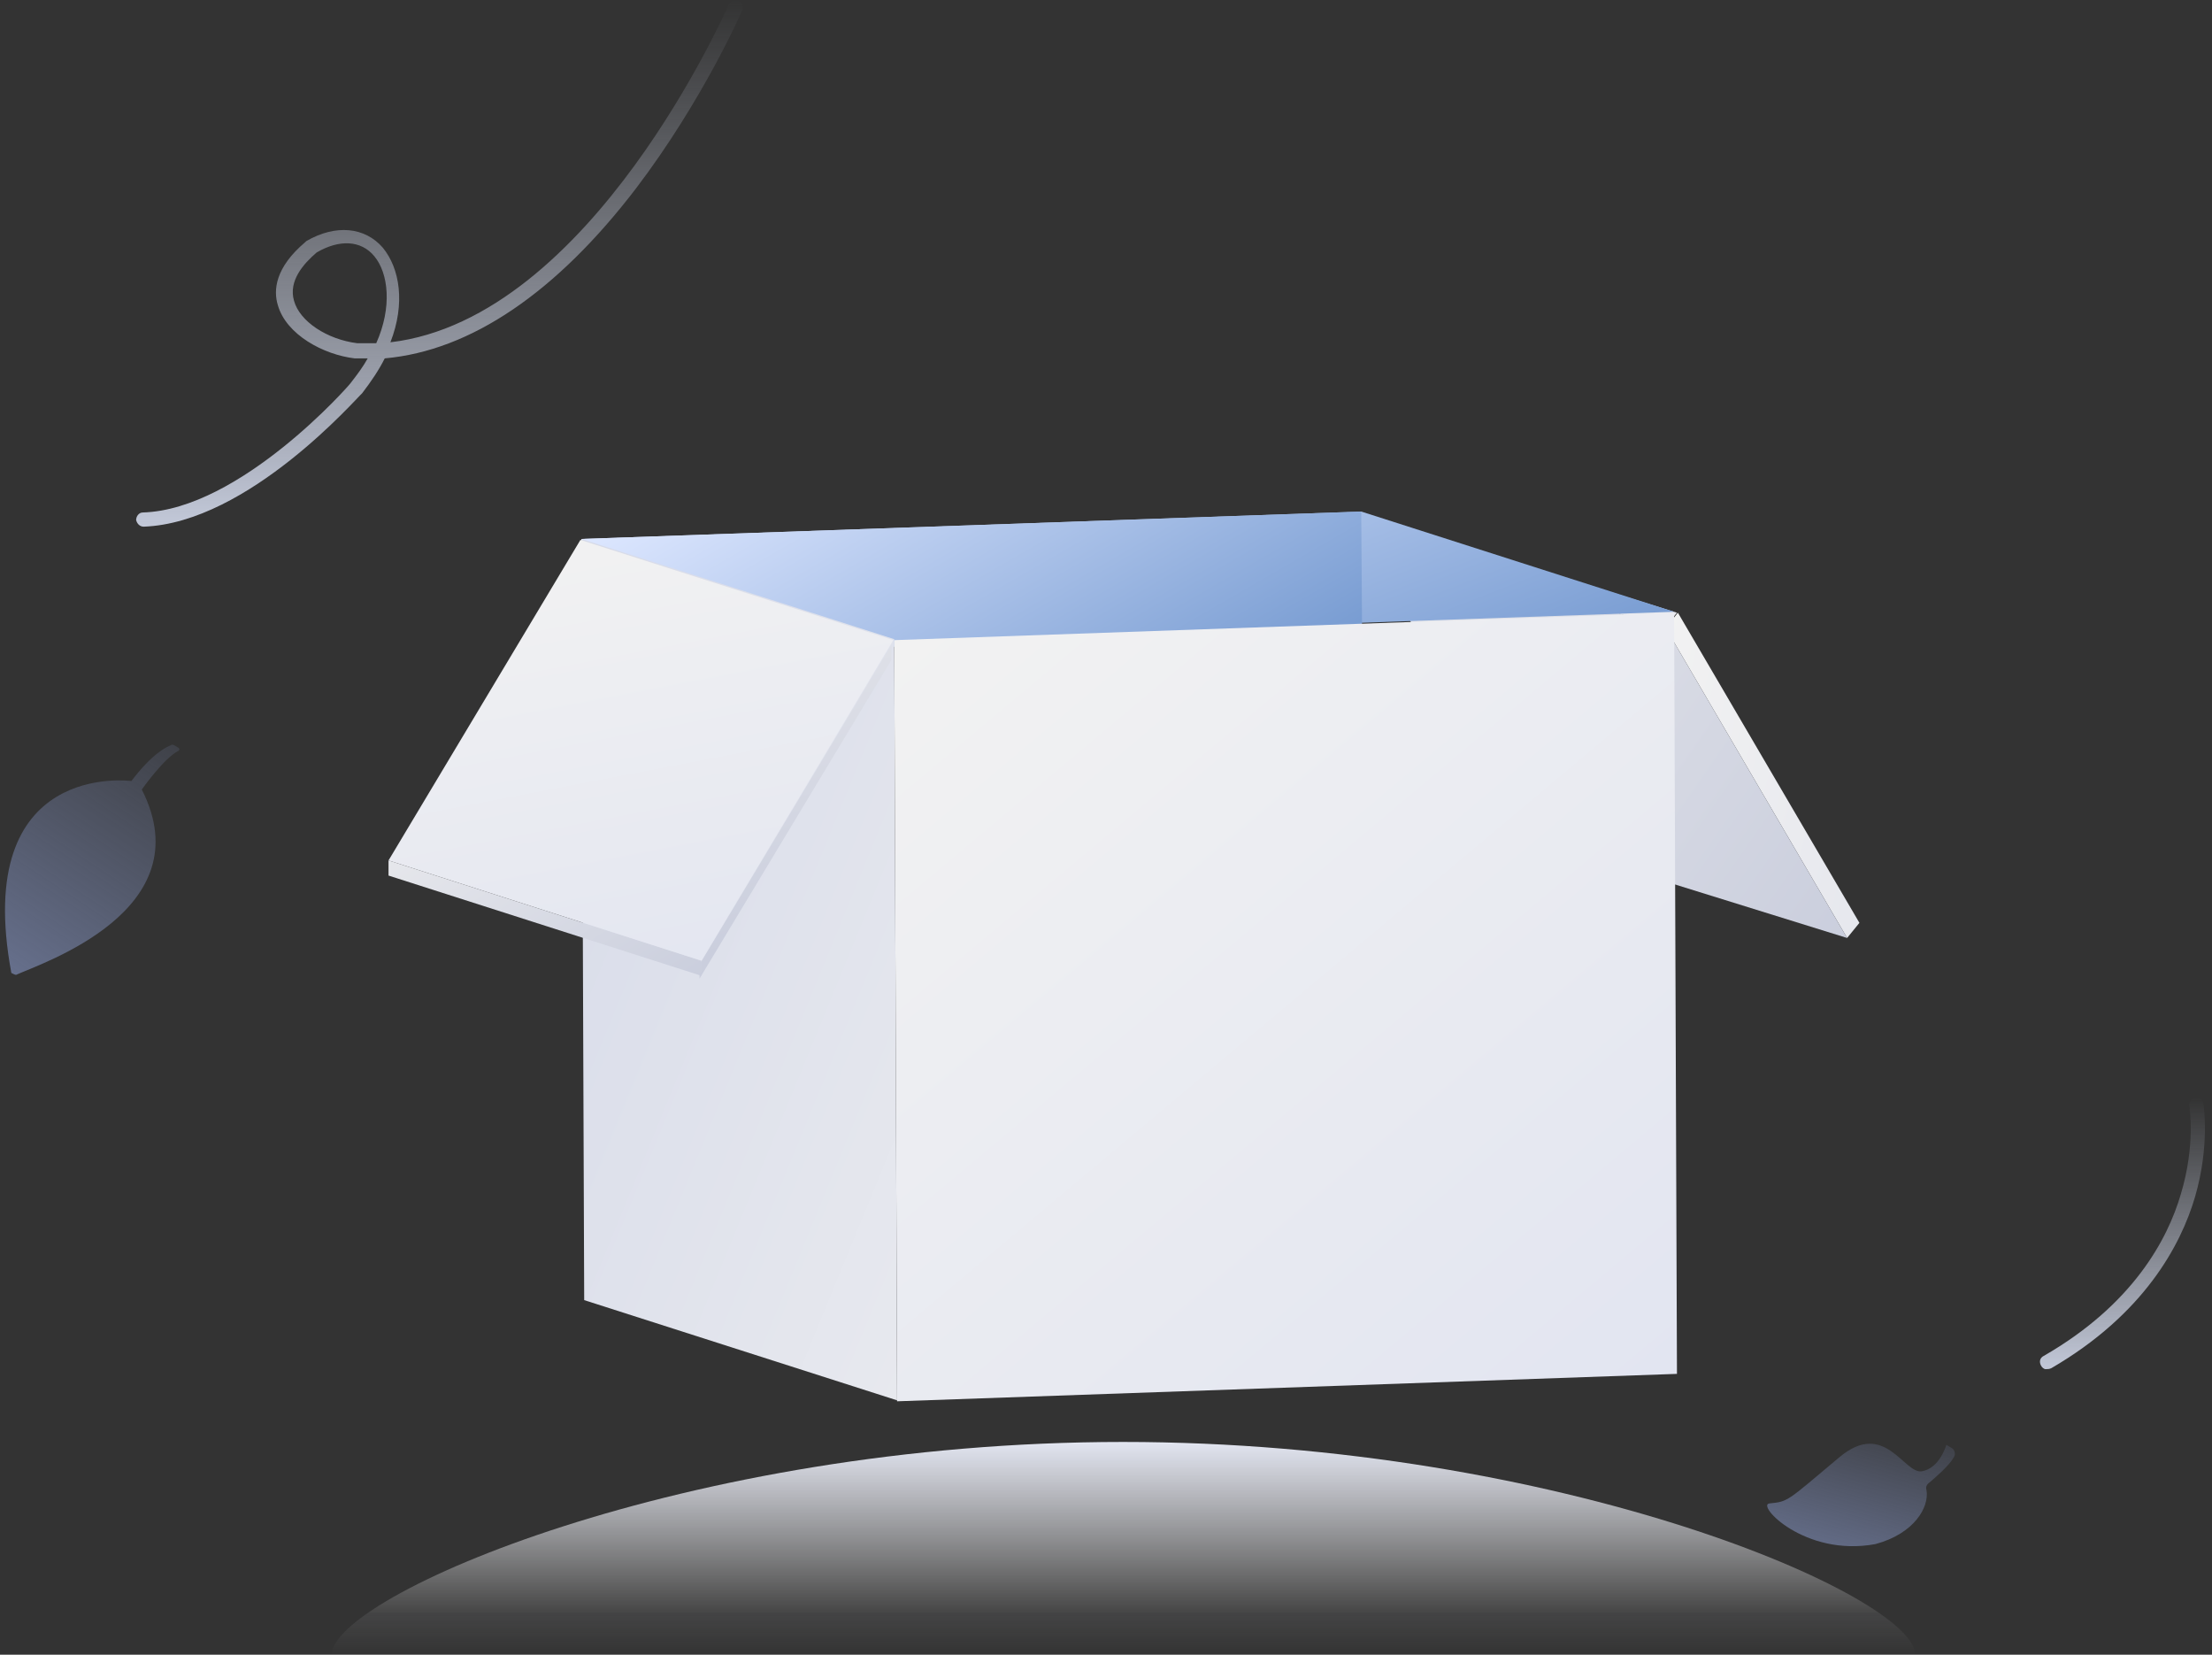
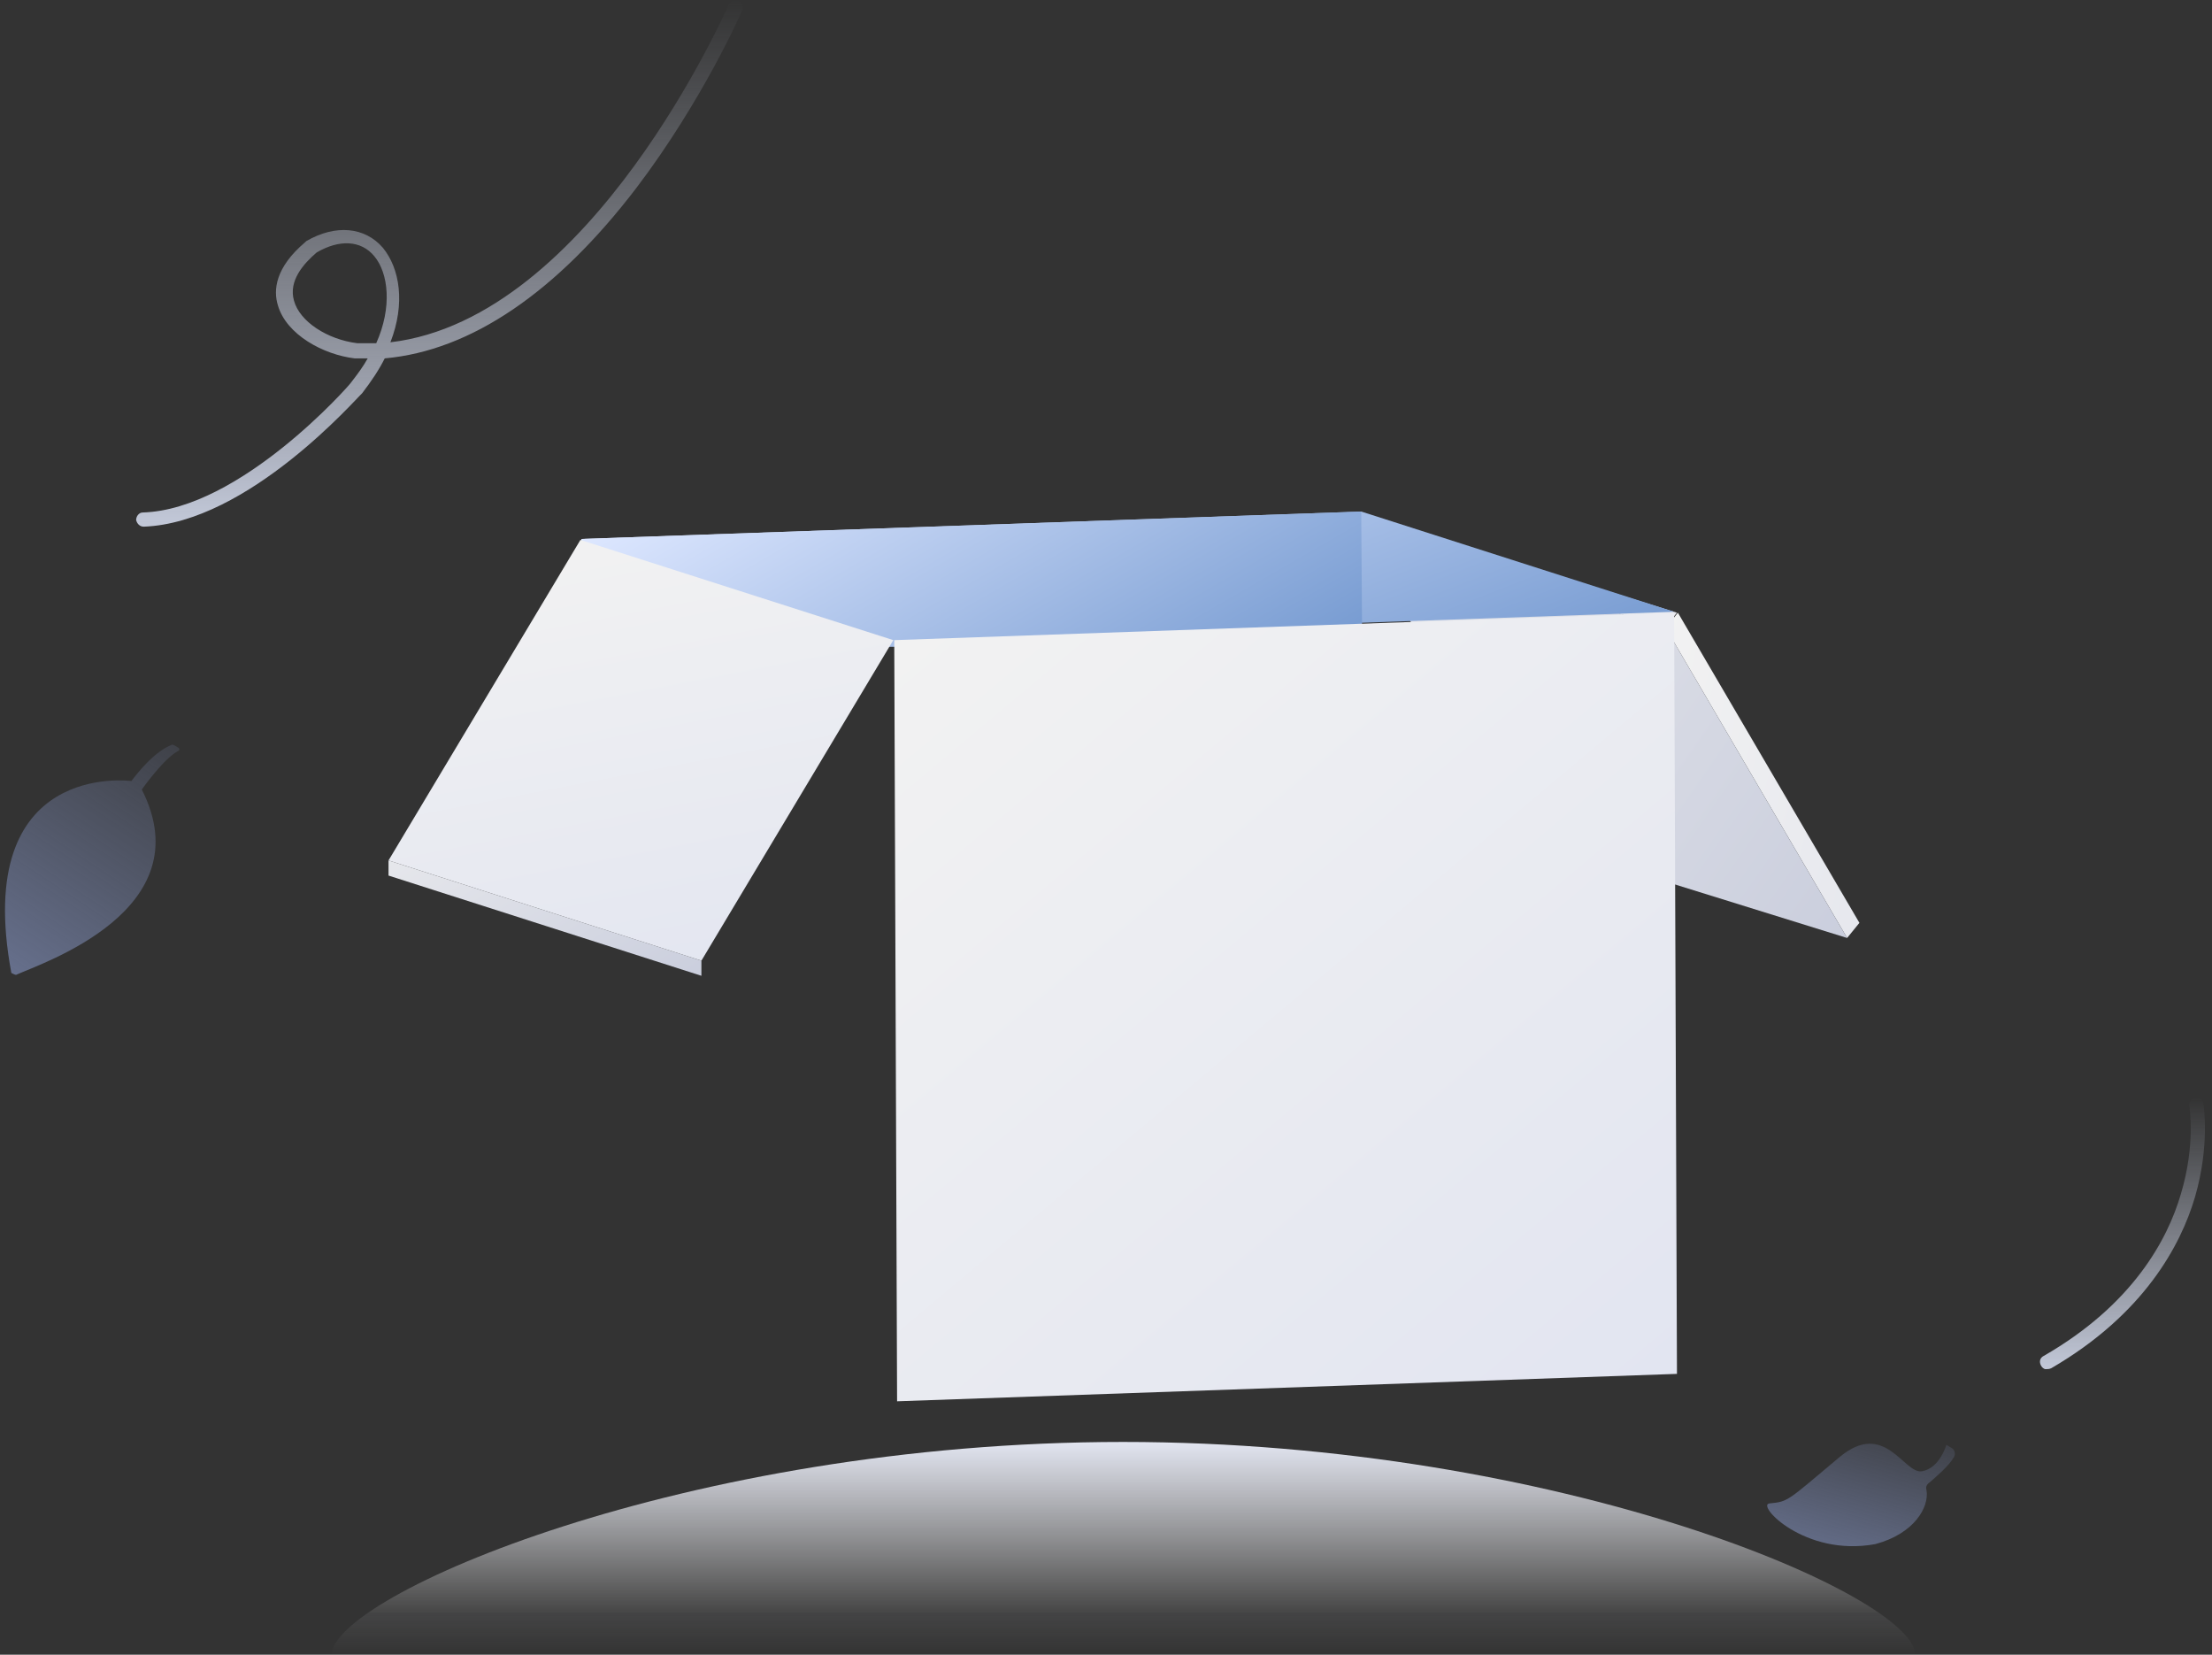
<svg xmlns="http://www.w3.org/2000/svg" version="1.1" id="图层_1" x="0px" y="0px" viewBox="0 0 234 175" style="enable-background:new 0 0 234 175;" xml:space="preserve">
  <rect x="0" y="0" width="234" height="175" fill="#333333" stroke="none" />
  <style type="text/css">
	.st0{fill:url(#SVGID_1_);}
	.st1{fill:url(#SVGID_2_);}
	.st2{fill:url(#SVGID_3_);}
	.st3{fill:url(#SVGID_4_);}
	.st4{fill:url(#SVGID_5_);}
	.st5{fill:url(#SVGID_6_);}
	.st6{fill:url(#SVGID_7_);}
	.st7{fill:url(#SVGID_8_);}
	.st8{fill:url(#SVGID_9_);}
	.st9{fill:url(#SVGID_10_);}
	.st10{fill:url(#SVGID_11_);}
	.st11{fill:url(#SVGID_12_);}
	.st12{fill:url(#SVGID_13_);}
	.st13{fill:url(#SVGID_14_);}
	.st14{fill:url(#SVGID_15_);}
</style>
  <g>
    <linearGradient id="SVGID_1_" gradientUnits="userSpaceOnUse" x1="118.87" y1="23.513" x2="118.87" y2="1" gradientTransform="matrix(1 0 0 -1 0 176)">
      <stop offset="0" style="stop-color:#E2E5F1" />
      <stop offset="0.8" style="stop-color:#F6F6F6;stop-opacity:0.1" />
      <stop offset="0.8" style="stop-color:#E2E5F1;stop-opacity:9.635420e-02" />
      <stop offset="1" style="stop-color:#FFFFFF;stop-opacity:0" />
    </linearGradient>
    <path class="st0" d="M202.6,175c0-6.2-37.5-22.5-83.8-22.5S35.1,168.8,35.1,175H202.6z" />
    <linearGradient id="SVGID_2_" gradientUnits="userSpaceOnUse" x1="46.509" y1="176" x2="46.509" y2="120.342" gradientTransform="matrix(1 0 0 -1 0 176)">
      <stop offset="0" style="stop-color:#C2C8D8;stop-opacity:0" />
      <stop offset="1" style="stop-color:#C2C8D8" />
    </linearGradient>
    <path class="st1" d="M15.2,55.7c-0.4,0-0.7-0.3-0.8-0.7c0-0.4,0.3-0.8,0.7-0.8c10.3-0.3,21.9-13.5,22-13.7c0.7-0.9,1.3-1.7,1.8-2.6   c-0.4,0-0.9,0-1.3,0l-0.1,0c-3.3-0.4-7.2-2.5-8.1-5.6c-0.5-1.6-0.3-4,2.9-6.7l0.1-0.1c3.1-1.8,6.2-1.5,8.1,0.7   c1.8,2.2,2.4,5.9,0.8,10C62.6,33.7,76.9,0.8,77.1,0.5c0.2-0.4,0.6-0.6,1-0.4c0.4,0.2,0.6,0.6,0.4,1c0,0.1-4.2,9.6-11.2,18.8   c-8.4,11-17.5,17.2-26.6,18c-0.6,1.2-1.4,2.4-2.4,3.7C37.8,42,26.3,55.3,15.2,55.7C15.3,55.7,15.2,55.7,15.2,55.7z M37.8,36.3   c0.7,0,1.3,0,2,0c1.7-3.8,1.3-7.4-0.2-9.2c-1.4-1.7-3.7-1.8-6.1-0.4c-1.4,1.2-3,3-2.4,5.1C31.7,34,34.6,35.9,37.8,36.3z" />
    <linearGradient id="SVGID_3_" gradientUnits="userSpaceOnUse" x1="-0.261" y1="71.384" x2="22.598" y2="105.889" gradientTransform="matrix(1 0 0 -1 0 176)">
      <stop offset="0" style="stop-color:#697391" />
      <stop offset="1" style="stop-color:#697391;stop-opacity:0" />
    </linearGradient>
    <path class="st2" d="M1.7,103.1c2.6-1.2,19.8-6.8,13.3-19.6c0,0,2.4-3.4,3.9-4.1c0.1-0.1,0.1-0.2,0-0.3l-0.5-0.3   c-0.1,0-0.2-0.1-0.3,0c-0.5,0.2-2,0.9-4.2,3.8c0,0-16.9-2.3-12.7,20.3C1.4,103,1.6,103.1,1.7,103.1z" />
    <linearGradient id="SVGID_4_" gradientUnits="userSpaceOnUse" x1="224.582" y1="59.938" x2="224.582" y2="31.214" gradientTransform="matrix(1 0 0 -1 0 176)">
      <stop offset="0" style="stop-color:#C2C8D8;stop-opacity:0" />
      <stop offset="1" style="stop-color:#C2C8D8" />
    </linearGradient>
    <path class="st3" d="M216.4,144.8c-0.2,0-0.4-0.2-0.5-0.4c-0.2-0.4-0.1-0.8,0.3-1c9.4-5.4,13.1-12.3,14.5-17.1   c1.6-5.3,0.9-9.3,0.9-9.3c-0.1-0.4,0.2-0.8,0.6-0.9c0.4-0.1,0.8,0.2,0.9,0.6c0,0.2,0.7,4.4-0.9,9.9c-1.5,5.1-5.4,12.4-15.2,18.1   C216.8,144.8,216.6,144.8,216.4,144.8z" />
    <linearGradient id="SVGID_5_" gradientUnits="userSpaceOnUse" x1="194.166" y1="9.581" x2="199.77" y2="30.074" gradientTransform="matrix(1 0 0 -1 0 176)">
      <stop offset="0" style="stop-color:#697391" />
      <stop offset="1" style="stop-color:#697391;stop-opacity:0" />
    </linearGradient>
    <path class="st4" d="M205.9,152.8c0,0-0.7,2.5-2.6,2.8c-1.9,0.3-3.9-5.5-8.7-1.5c-5.6,4.7-5.4,4.7-7.4,4.9   c-1.5,0.1,3.7,5.7,11.2,4.3c4.1-1.1,5.7-3.9,5.4-5.7c-0.1-0.3,0-0.6,0.3-0.8c0.7-0.6,2.1-1.8,2.6-2.7c0.2-0.3,0.1-0.8-0.3-1   L205.9,152.8z" />
    <linearGradient id="SVGID_6_" gradientUnits="userSpaceOnUse" x1="229.653" y1="83.106" x2="172.832" y2="97.455" gradientTransform="matrix(1 0 0 -1 0 176)">
      <stop offset="0" style="stop-color:#D9DCE9" />
      <stop offset="1" style="stop-color:#F2F2F2" />
    </linearGradient>
    <path class="st5" d="M176.2,66.4l1.3-1.6l19.2,32.8l-1.3,1.6L176.2,66.4z" />
    <linearGradient id="SVGID_7_" gradientUnits="userSpaceOnUse" x1="190.911" y1="78.239" x2="151.003" y2="127.142" gradientTransform="matrix(1 0 0 -1 0 176)">
      <stop offset="0" style="stop-color:#D9DCE9" />
      <stop offset="1" style="stop-color:#F2F2F2" />
    </linearGradient>
    <path class="st6" d="M143.6,56.3l1.3-1.6l32.5,10.1l-1.3,1.6L143.6,56.3z" />
    <linearGradient id="SVGID_8_" gradientUnits="userSpaceOnUse" x1="118.701" y1="133.667" x2="197.298" y2="78.876" gradientTransform="matrix(1 0 0 -1 0 176)">
      <stop offset="0" style="stop-color:#F2F2F2" />
      <stop offset="1" style="stop-color:#CACEDD" />
    </linearGradient>
    <path class="st7" d="M176.2,66.4l19.2,32.8l-32.5-10.1l-19.2-32.8L176.2,66.4z" />
    <linearGradient id="SVGID_9_" gradientUnits="userSpaceOnUse" x1="110.314" y1="138.161" x2="129.194" y2="89.699" gradientTransform="matrix(1 0 0 -1 0 176)">
      <stop offset="0" style="stop-color:#DDE7FF" />
      <stop offset="1" style="stop-color:#7499D0" />
    </linearGradient>
    <path class="st8" d="M94.6,67.6L61.5,57l82.5-2.9l33.1,10.6L94.6,67.6z" />
    <linearGradient id="SVGID_10_" gradientUnits="userSpaceOnUse" x1="90.627" y1="135.805" x2="116.208" y2="91.497" gradientTransform="matrix(1 0 0 -1 0 176)">
      <stop offset="0" style="stop-color:#DDE7FF" />
      <stop offset="1" style="stop-color:#7499D0" />
    </linearGradient>
    <path class="st9" d="M144.1,68.4H61.6L61.5,57l82.5-2.9L144.1,68.4z" />
    <linearGradient id="SVGID_11_" gradientUnits="userSpaceOnUse" x1="49.139" y1="85.357" x2="148.005" y2="44.821" gradientTransform="matrix(1 0 0 -1 0 176)">
      <stop offset="0" style="stop-color:#D7DBE9" />
      <stop offset="1" style="stop-color:#F2F2F2" />
    </linearGradient>
-     <path class="st10" d="M94.9,148.1l-33.1-10.6L61.5,57l33.1,10.6L94.9,148.1z" />
    <linearGradient id="SVGID_12_" gradientUnits="userSpaceOnUse" x1="99.81" y1="112.723" x2="172.238" y2="26.407" gradientTransform="matrix(1 0 0 -1 0 176)">
      <stop offset="0" style="stop-color:#F2F2F2" />
      <stop offset="1" style="stop-color:#E2E5F1" />
    </linearGradient>
    <path class="st11" d="M177.1,64.8l0.3,80.5l-82.5,2.9l-0.3-80.5L177.1,64.8z" />
    <linearGradient id="SVGID_13_" gradientUnits="userSpaceOnUse" x1="86.674" y1="77.059" x2="76.074" y2="132.589" gradientTransform="matrix(1 0 0 -1 0 176)">
      <stop offset="0" style="stop-color:#CACEDD" />
      <stop offset="1" style="stop-color:#F2F2F2" />
    </linearGradient>
-     <path class="st12" d="M74,103.5l0-1.5l20.3-33.8l0,1.6L74,103.5z" />
    <linearGradient id="SVGID_14_" gradientUnits="userSpaceOnUse" x1="43.347" y1="101.22" x2="65.358" y2="66.932" gradientTransform="matrix(1 0 0 -1 0 176)">
      <stop offset="0" style="stop-color:#F2F2F2" />
      <stop offset="1" style="stop-color:#CACEDD" />
    </linearGradient>
    <path class="st13" d="M41.1,92.6l0-1.6l33.1,10.6l0,1.6L41.1,92.6z" />
    <linearGradient id="SVGID_15_" gradientUnits="userSpaceOnUse" x1="63.128" y1="121.071" x2="73.366" y2="67.816" gradientTransform="matrix(1 0 0 -1 0 176)">
      <stop offset="0" style="stop-color:#F2F2F2" />
      <stop offset="1" style="stop-color:#E2E5F1" />
    </linearGradient>
    <path class="st14" d="M74.2,101.6L41.1,91l20.3-33.9l33.1,10.6L74.2,101.6z" />
  </g>
</svg>